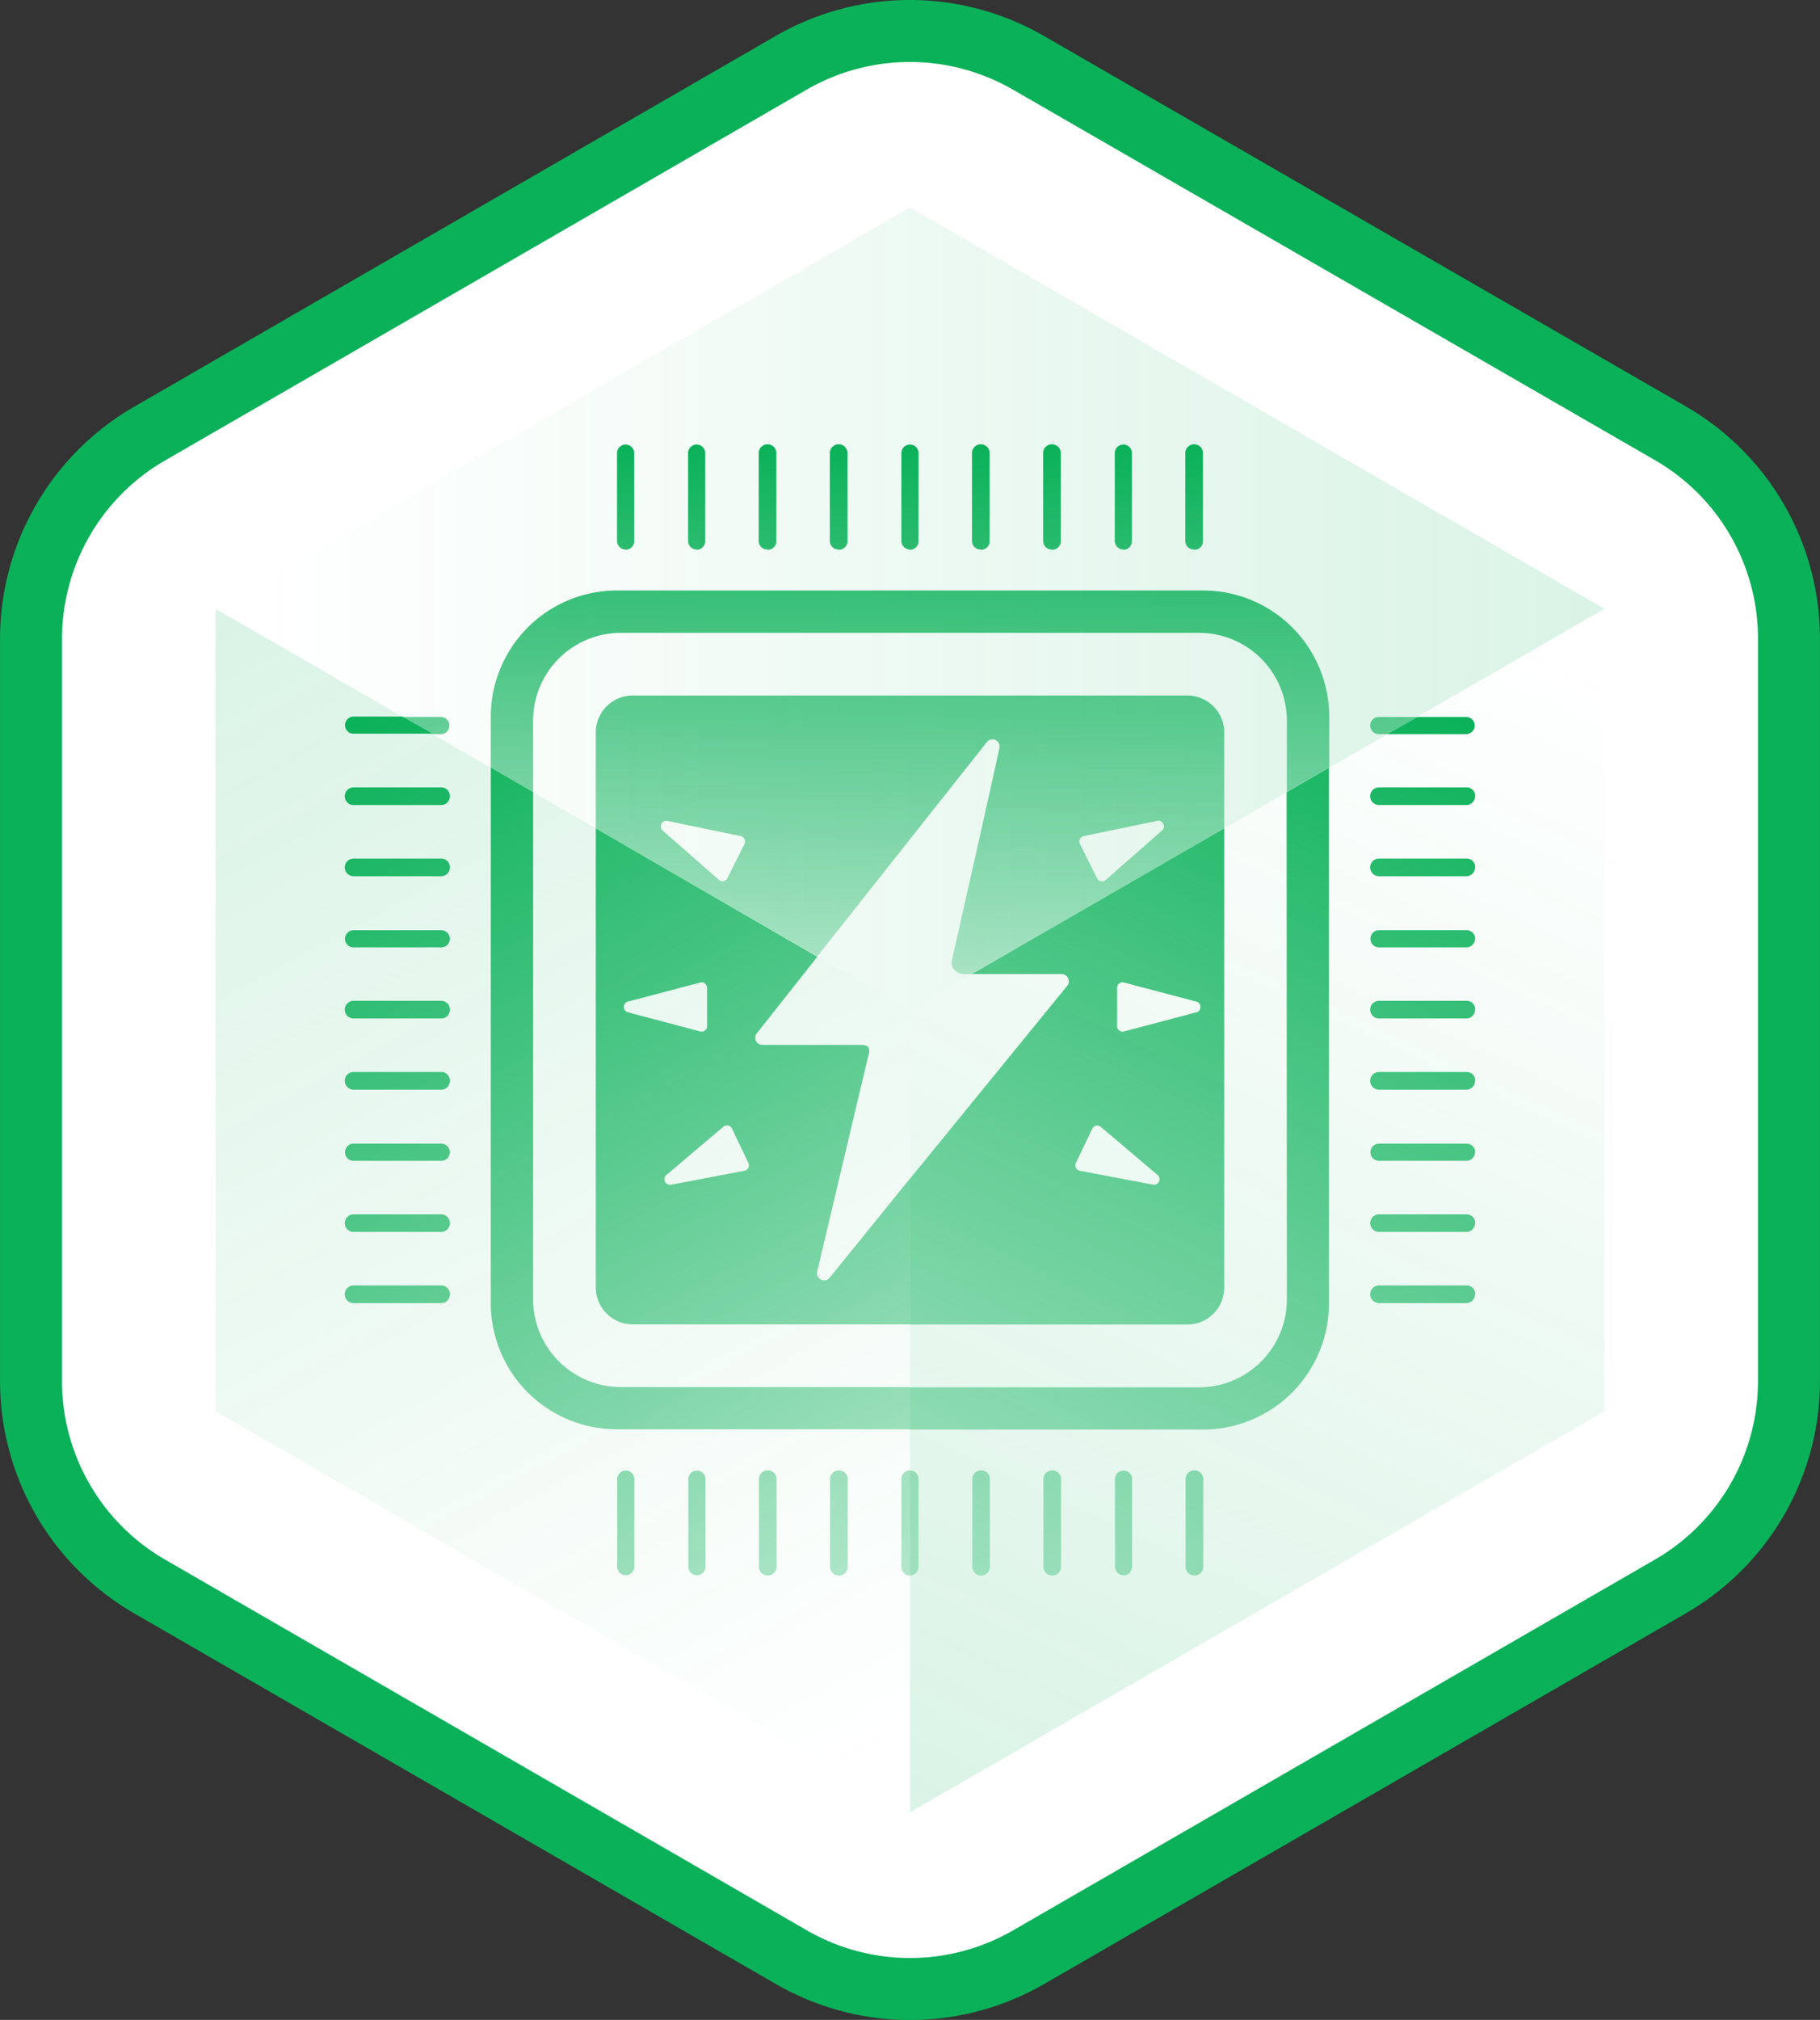
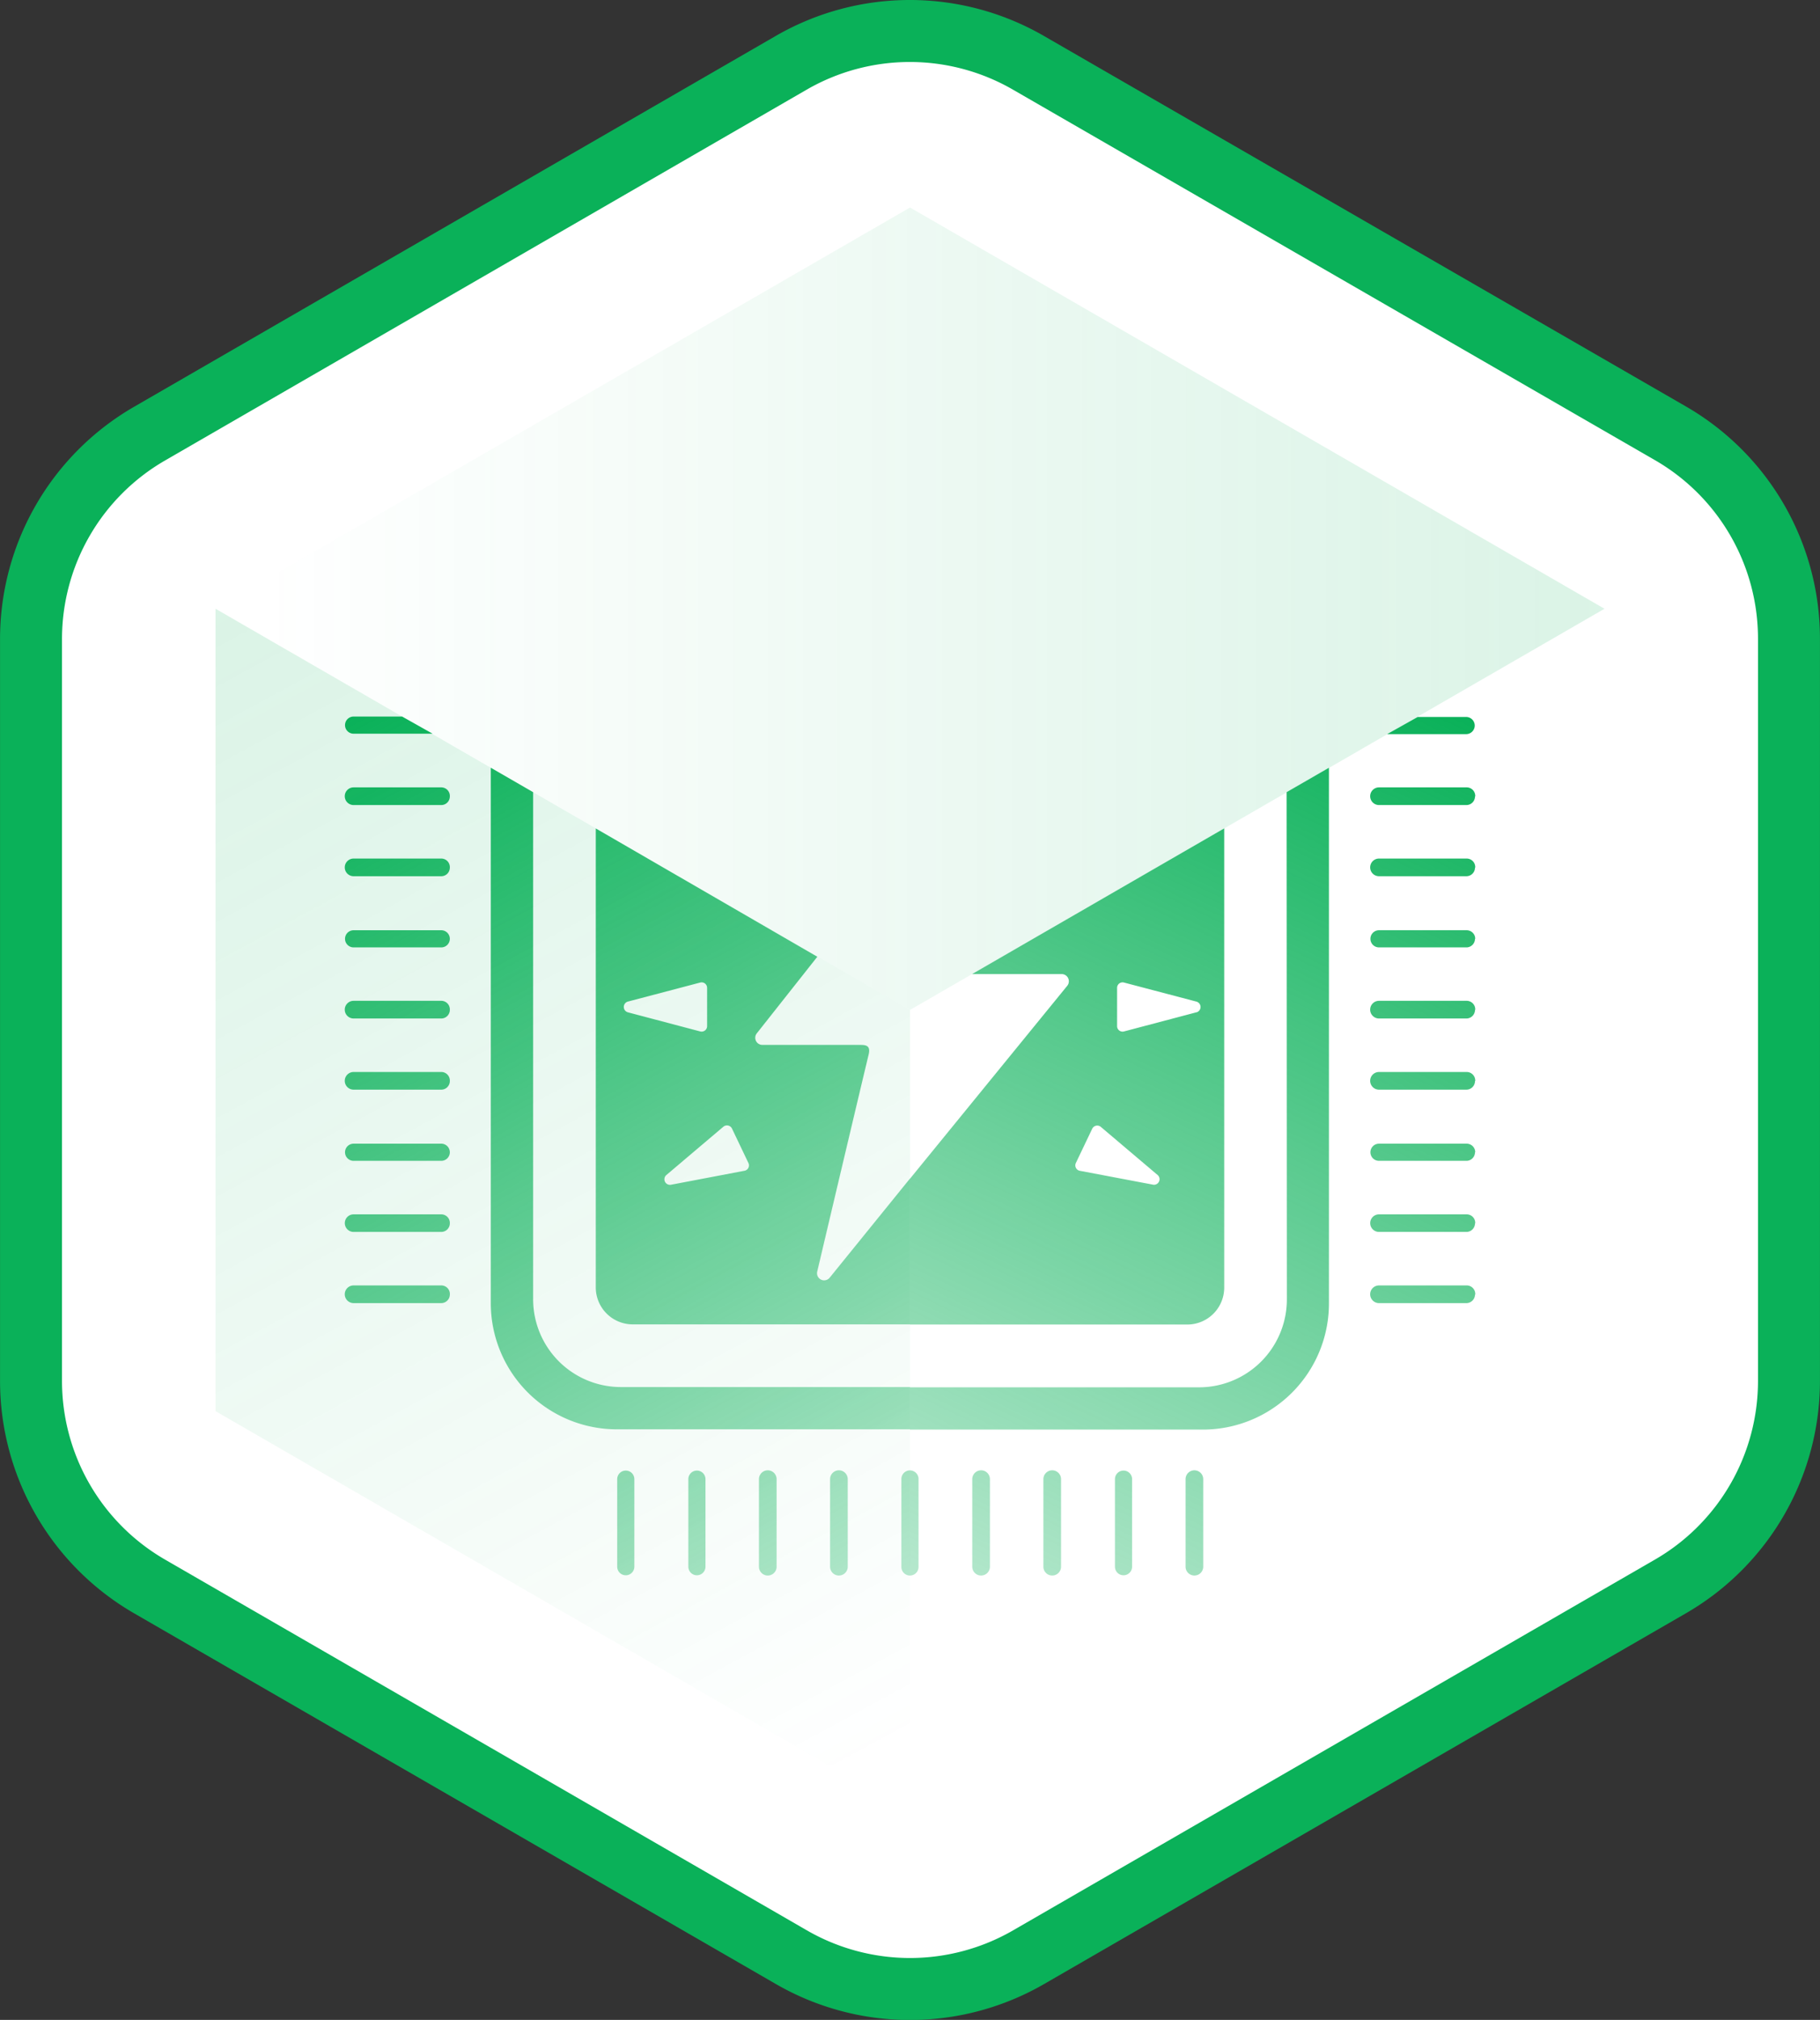
<svg xmlns="http://www.w3.org/2000/svg" xmlns:xlink="http://www.w3.org/1999/xlink" viewBox="0 0 212.37 235.55">
  <rect x="0" y="0" width="212.37" height="235.55" fill="#333333" stroke="none" />
  <defs>
    <style>.cls-1{fill:#fff;stroke:#0ab159;stroke-linecap:round;stroke-linejoin:round;stroke-width:7.23px;}.cls-2{opacity:0.5;}.cls-3{fill:url(#linear-gradient);}.cls-4{fill:url(#linear-gradient-2);}.cls-5{fill:url(#linear-gradient-3);}.cls-6{fill:none;}.cls-7{fill:url(#New_Gradient_Swatch_2);}.cls-8{fill:url(#linear-gradient-4);}.cls-9{fill:url(#linear-gradient-5);}</style>
    <linearGradient id="linear-gradient" x1="25.15" y1="70.99" x2="187.22" y2="70.99" gradientUnits="userSpaceOnUse">
      <stop offset="0.04" stop-color="#0ab159" stop-opacity="0" />
      <stop offset="1" stop-color="#0ab159" stop-opacity="0.3" />
    </linearGradient>
    <linearGradient id="linear-gradient-2" x1="180.44" y1="69.15" x2="112.51" y2="214.16" xlink:href="#linear-gradient" />
    <linearGradient id="linear-gradient-3" x1="103.46" y1="210.84" x2="27.04" y2="69.96" xlink:href="#linear-gradient" />
    <linearGradient id="New_Gradient_Swatch_2" x1="167.06" y1="81.51" x2="116.05" y2="188.44" gradientUnits="userSpaceOnUse">
      <stop offset="0" stop-color="#0ab159" />
      <stop offset="1" stop-color="#0ab159" stop-opacity="0.3" />
    </linearGradient>
    <linearGradient id="linear-gradient-4" x1="98.58" y1="187.86" x2="41.73" y2="83.16" gradientUnits="userSpaceOnUse">
      <stop offset="0" stop-color="#0ab159" stop-opacity="0.3" />
      <stop offset="1" stop-color="#0ab159" />
    </linearGradient>
    <linearGradient id="linear-gradient-5" x1="106.18" y1="113.59" x2="106.18" y2="51.82" xlink:href="#linear-gradient-4" />
  </defs>
  <title>gpu</title>
  <g id="Layer_2" data-name="Layer 2">
    <g id="Layer_1-2" data-name="Layer 1">
      <path class="cls-1" d="M3.62,74.53V161a27.67,27.67,0,0,0,13.83,24l74.9,43.24a27.68,27.68,0,0,0,27.67,0L194.92,185a27.67,27.67,0,0,0,13.83-24V74.53a27.65,27.65,0,0,0-13.83-24L120,7.32a27.68,27.68,0,0,0-27.67,0L17.45,50.57A27.65,27.65,0,0,0,3.62,74.53Z" />
      <g class="cls-2">
        <polygon class="cls-3" points="187.22 70.99 106.19 24.2 25.15 70.99 25.15 70.99 106.19 117.77 106.19 117.77 187.22 70.99" />
-         <polygon class="cls-4" points="187.22 70.99 106.19 117.77 106.19 211.34 187.22 164.56 187.22 70.99" />
        <polygon class="cls-5" points="25.15 70.99 25.15 164.56 106.19 211.34 106.19 117.77 25.15 70.99" />
      </g>
-       <path class="cls-6" d="M86.42,97.5l-8.54-1.77a.65.65,0,0,0-.56,1.12l6.56,5.75a.64.64,0,0,0,1-.2l2-4A.65.65,0,0,0,86.42,97.5Z" />
+       <path class="cls-6" d="M86.42,97.5a.65.65,0,0,0-.56,1.12l6.56,5.75a.64.64,0,0,0,1-.2l2-4A.65.65,0,0,0,86.42,97.5Z" />
      <path class="cls-7" d="M113.43,113.59h10.46a.84.84,0,0,1,.65,1.36l-18.36,22.51v17h32.36a4.31,4.31,0,0,0,4.31-4.31V96.6Zm21.17,24.57L126,136.53a.64.64,0,0,1-.46-.91l1.91-4a.65.65,0,0,1,1-.21l6.66,5.64A.65.65,0,0,1,134.6,138.16Zm5-20.11-8.44,2.23a.64.64,0,0,1-.81-.63v-4.44a.64.64,0,0,1,.81-.63l8.44,2.22A.65.65,0,0,1,139.63,118.05Zm10.53-25.67,4.94-2.85V152a14.71,14.71,0,0,1-14.71,14.71H106.18v-4.93h33.74a10.25,10.25,0,0,0,10.24-10.25Zm11.73-6.77,3.56-2h5.66a1,1,0,1,1,0,2Zm10.25,7.27a1,1,0,0,1-1,1h-10.2a1,1,0,1,1,0-2.06h10.2A1,1,0,0,1,172.14,92.88Zm0,8.3a1,1,0,0,1-1,1h-10.2a1,1,0,0,1,0-2.06h10.2A1,1,0,0,1,172.14,101.18Zm0,8.3a1,1,0,0,1-1,1h-10.2a1,1,0,1,1,0-2h10.2A1,1,0,0,1,172.14,109.48Zm0,8.29a1,1,0,0,1-1,1h-10.2a1,1,0,1,1,0-2.06h10.2A1,1,0,0,1,172.14,117.77Zm0,8.3a1,1,0,0,1-1,1h-10.2a1,1,0,1,1,0-2.06h10.2A1,1,0,0,1,172.14,126.07Zm0,8.3a1,1,0,0,1-1,1h-10.2a1,1,0,1,1,0-2h10.2A1,1,0,0,1,172.14,134.37Zm0,8.29a1,1,0,0,1-1,1h-10.2a1,1,0,1,1,0-2.05h10.2A1,1,0,0,1,172.14,142.66Zm0,8.3a1,1,0,0,1-1,1h-10.2a1,1,0,0,1,0-2.06h10.2A1,1,0,0,1,172.14,151ZM140.4,172.49V182.7a1,1,0,0,1-2.06,0V172.49a1,1,0,0,1,2.06,0Zm-8.3,0V182.7a1,1,0,1,1-2,0V172.49a1,1,0,0,1,2,0Zm-8.29,0V182.7a1,1,0,0,1-2.06,0V172.49a1,1,0,0,1,2.06,0Zm-8.3,0V182.7a1,1,0,0,1-2.06,0V172.49a1,1,0,0,1,2.06,0Zm-9.33,11.24V171.47a1,1,0,0,1,1,1V182.7A1,1,0,0,1,106.18,183.73Z" />
      <path class="cls-8" d="M96.81,149a.83.83,0,0,1-1.45-.72c1.62-6.87,5.13-21.7,6-25.31.27-1.12-.4-1.12-1.11-1.12-1.82,0-8.19,0-11.29,0a.83.83,0,0,1-.65-1.35l7.06-8.93L69.52,96.61v53.52a4.31,4.31,0,0,0,4.31,4.31h32.35v-17ZM73.26,118.05a.65.65,0,0,1,0-1.25l8.44-2.22a.64.64,0,0,1,.81.63v4.44a.64.64,0,0,1-.81.63Zm13.6,18.48-8.57,1.63a.65.65,0,0,1-.54-1.13l6.66-5.64a.65.65,0,0,1,1,.21l1.91,4A.64.64,0,0,1,86.86,136.53Zm19.32,25.22v4.93H72A14.71,14.71,0,0,1,57.27,152V89.53l4.94,2.85V151.5a10.24,10.24,0,0,0,10.24,10.25ZM46.92,83.56l3.56,2H41.26a1,1,0,1,1,0-2Zm5.57,9.32a1,1,0,0,1-1,1H41.26a1,1,0,1,1,0-2.06h10.2A1,1,0,0,1,52.49,92.88Zm0,8.3a1,1,0,0,1-1,1H41.26a1,1,0,0,1,0-2.06h10.2A1,1,0,0,1,52.49,101.18Zm0,8.3a1,1,0,0,1-1,1H41.26a1,1,0,1,1,0-2h10.2A1,1,0,0,1,52.49,109.48Zm0,8.29a1,1,0,0,1-1,1H41.26a1,1,0,0,1,0-2.06h10.2A1,1,0,0,1,52.49,117.77Zm0,8.3a1,1,0,0,1-1,1H41.26a1,1,0,1,1,0-2.06h10.2A1,1,0,0,1,52.49,126.07Zm0,8.3a1,1,0,0,1-1,1H41.26a1,1,0,1,1,0-2h10.2A1,1,0,0,1,52.49,134.37Zm0,8.29a1,1,0,0,1-1,1H41.26a1,1,0,1,1,0-2.05h10.2A1,1,0,0,1,52.49,142.66Zm0,8.3a1,1,0,0,1-1,1H41.26a1,1,0,0,1,0-2.06h10.2A1,1,0,0,1,52.49,151Zm53.69,20.51v12.26a1,1,0,0,1-1-1V172.49A1,1,0,0,1,106.18,171.47Zm-7.26,1V182.7a1,1,0,0,1-2.06,0V172.49a1,1,0,0,1,2.06,0Zm-8.3,0V182.7a1,1,0,0,1-2.06,0V172.49a1,1,0,0,1,2.06,0Zm-8.3,0V182.7a1,1,0,1,1-2,0V172.49a1,1,0,0,1,2,0Zm-8.3,0V182.7a1,1,0,1,1-2,0V172.49a1,1,0,0,1,2,0Z" />
-       <path class="cls-9" d="M51.46,85.61h-1l-3.56-2h4.54a1,1,0,1,1,0,2Zm108.42-1a1,1,0,0,0,1,1h1l3.56-2h-4.54A1,1,0,0,0,159.88,84.58Zm-20.51-20.5a1,1,0,0,0,1-1V52.84a1,1,0,0,0-2.06,0V63.05A1,1,0,0,0,139.37,64.08Zm-8.29,0a1,1,0,0,0,1-1V52.84a1,1,0,0,0-2,0V63.05A1,1,0,0,0,131.08,64.08Zm-8.3,0a1,1,0,0,0,1-1V52.84a1,1,0,0,0-2.06,0V63.05A1,1,0,0,0,122.78,64.08Zm-8.3,0a1,1,0,0,0,1-1V52.84a1,1,0,0,0-2.06,0V63.05A1,1,0,0,0,114.48,64.08Zm-8.3,0a1,1,0,0,0,1-1V52.84a1,1,0,0,0-2,0V63.05A1,1,0,0,0,106.18,64.08Zm-8.29,0a1,1,0,0,0,1-1V52.84a1,1,0,0,0-2.06,0V63.05A1,1,0,0,0,97.89,64.08Zm-8.3,0a1,1,0,0,0,1-1V52.84a1,1,0,0,0-2.06,0V63.05A1,1,0,0,0,89.59,64.08Zm-8.3,0a1,1,0,0,0,1-1V52.84a1,1,0,0,0-2,0V63.05A1,1,0,0,0,81.29,64.08Zm-8.29,0a1,1,0,0,0,1-1V52.84a1,1,0,0,0-2,0V63.05A1,1,0,0,0,73,64.08Zm69.85,21.34V96.6l-29.42,17h-1c-.33,0-1.65-.35-1.34-1.71.54-2.39,4-17.63,5.53-24.66a.83.83,0,0,0-1.46-.7l-19.8,25L69.52,96.61V85.42a4.31,4.31,0,0,1,4.31-4.31h64.71A4.31,4.31,0,0,1,142.85,85.42ZM86.42,97.5l-8.54-1.77a.65.65,0,0,0-.56,1.12l6.56,5.75a.64.64,0,0,0,1-.2l2-4A.65.65,0,0,0,86.42,97.5ZM135,95.73l-8.54,1.77a.65.65,0,0,0-.45.92l2,4a.64.64,0,0,0,1,.2l6.56-5.75A.65.65,0,0,0,135,95.73Zm5.38-26.87H72A14.72,14.72,0,0,0,57.27,83.57v6l4.94,2.85V84A10.23,10.23,0,0,1,72.45,73.8h67.47A10.24,10.24,0,0,1,150.16,84v8.34l4.94-2.85v-6A14.72,14.72,0,0,0,140.39,68.86Z" />
    </g>
  </g>
</svg>